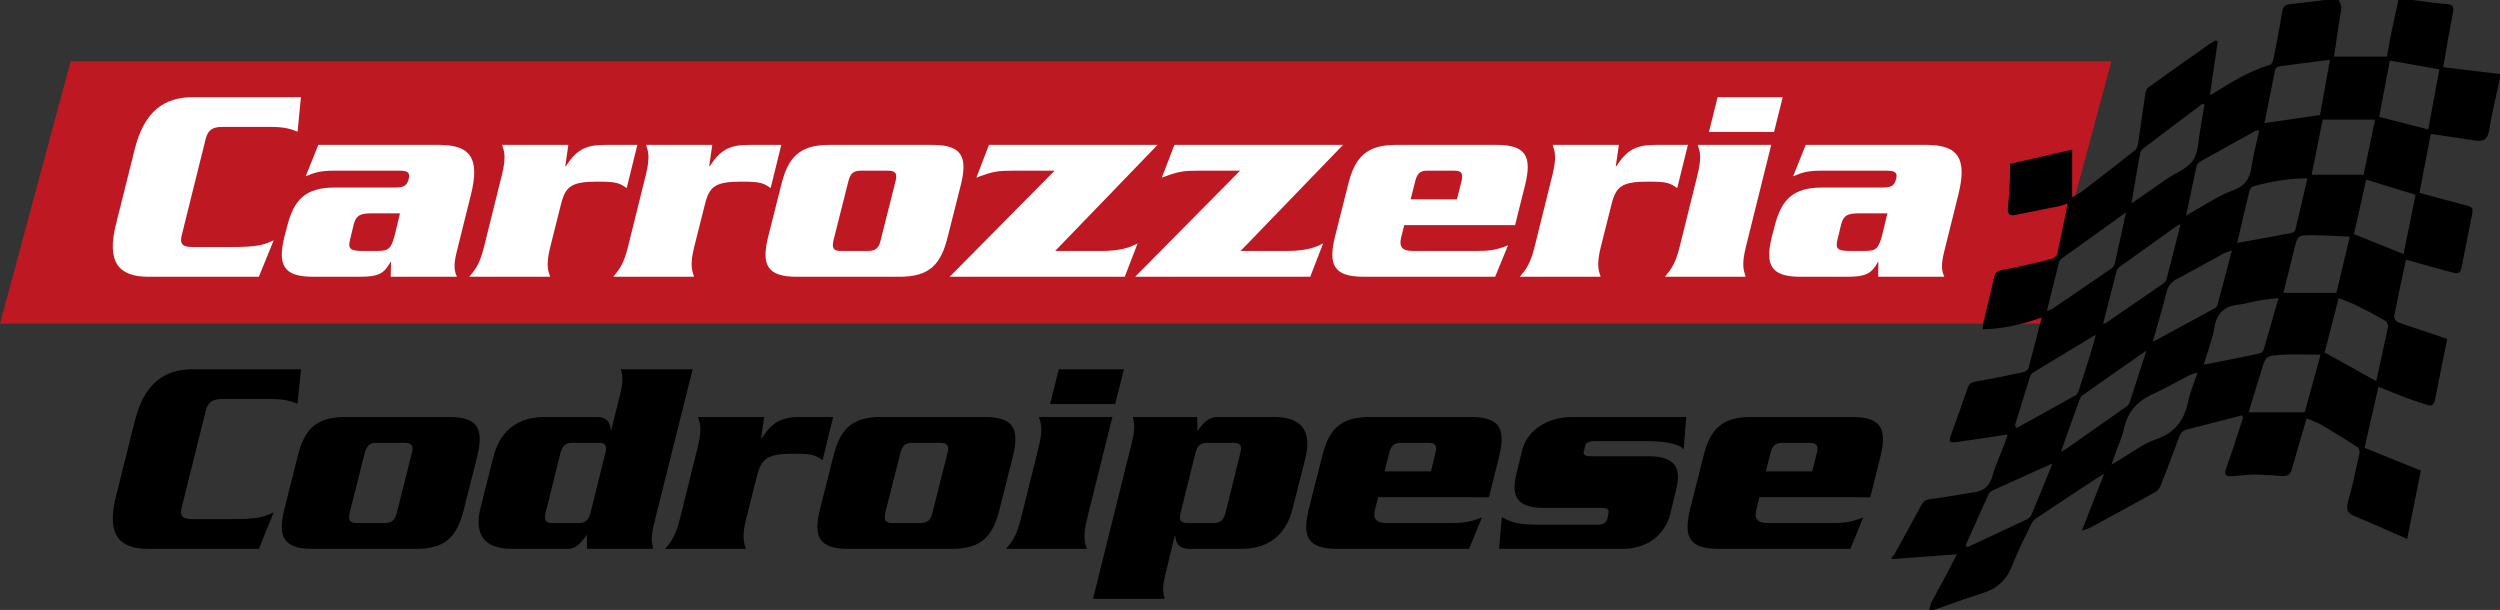
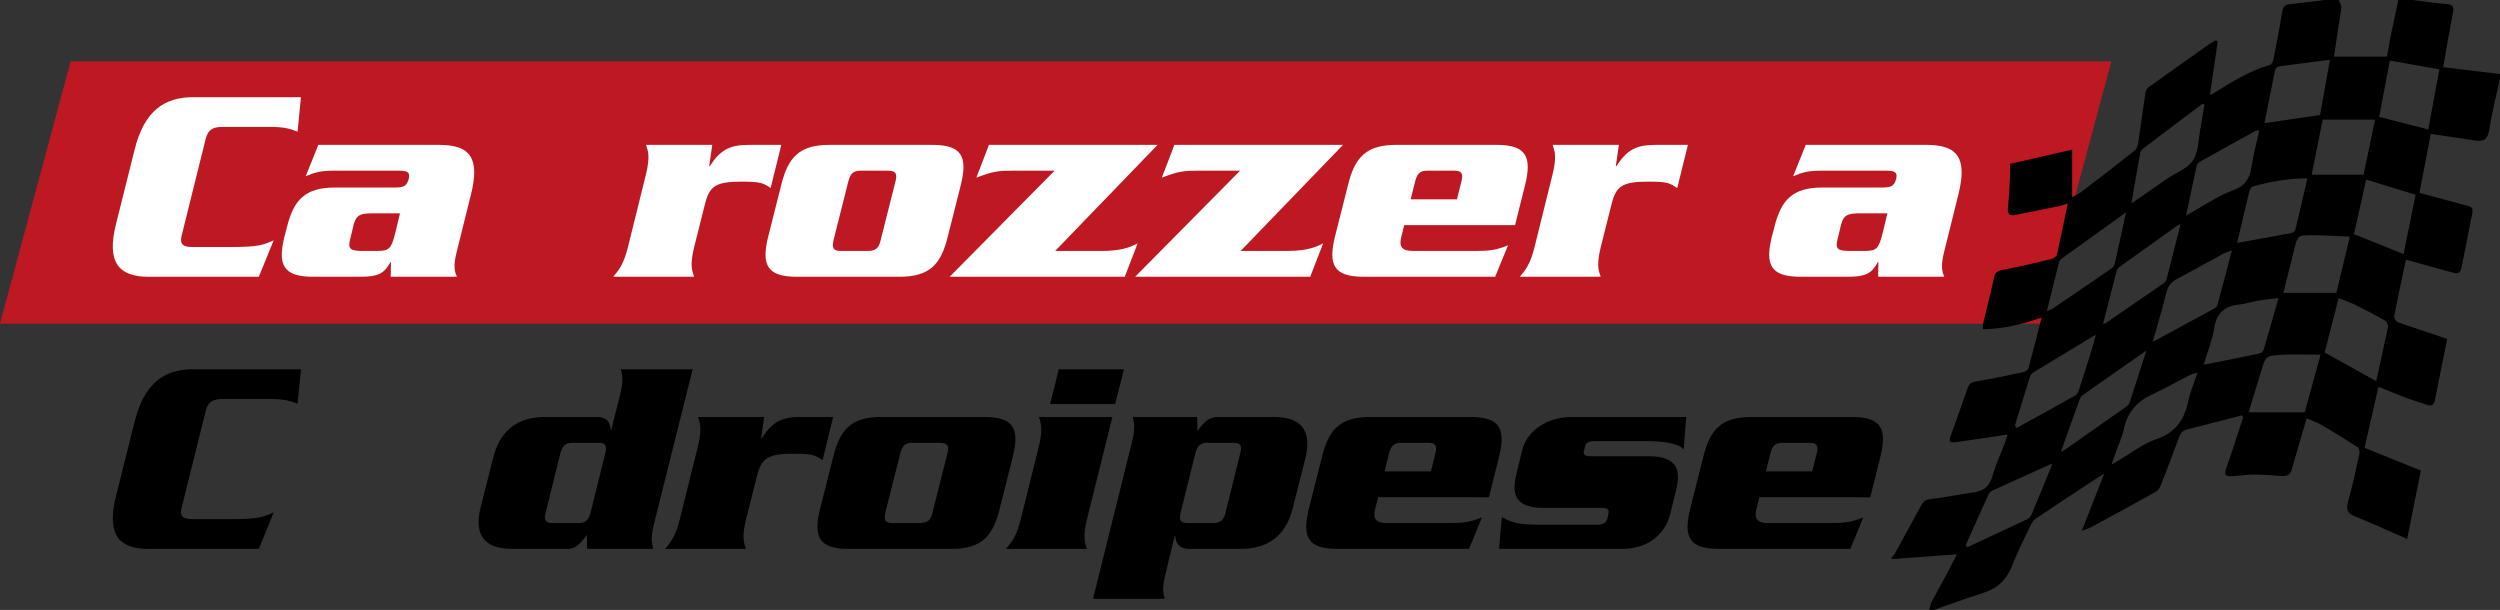
<svg xmlns="http://www.w3.org/2000/svg" version="1.1" x="0px" y="0px" width="896.149px" height="218.629px" viewBox="0 0 896.149 218.629" style="enable-background:new 0 0 896.149 218.629;" xml:space="preserve">
  <rect x="0" y="0" width="896.149" height="218.629" fill="#333333" stroke="none" />
  <style type="text/css">
	.st0{fill:#BE1823;}
	.st1{fill:#FFFFFF;}
</style>
  <defs>
</defs>
  <polygon class="st0" points="756.846,22.019 25.318,22.019 0,116.022 731.528,116.022 " />
  <g>
    <path class="st1" d="M106.665,47.204c-2.515-1.006-4.728-1.71-9.455-1.71H79.608c-3.219,0-5.03,1.006-5.834,4.124l-8.65,34.802   c-0.804,3.118,0.503,4.124,3.721,4.124h13.88c9.857,0,11.668-0.704,15.39-2.415l-5.332,13.076H53.155   c-10.46,0-15.087-5.03-11.566-18.91l6.639-26.553c3.419-13.88,10.561-18.91,21.021-18.91h38.624L106.665,47.204z" />
    <path class="st1" d="M157.357,51.931c11.366,0,14.685,4.828,11.467,17.803l-5.13,20.62c-1.206,4.827-0.804,6.94,0.101,8.851   h-23.738l0.101-5.23h-0.2c-2.314,4.224-4.527,5.23-10.964,5.23h-16.897c-10.663,0-12.573-4.426-10.16-14.282l0.906-3.42   c2.413-9.857,6.538-14.282,17.2-14.282h21.624c3.319,0,4.224-0.805,4.828-3.018c0.503-2.112,0-3.017-3.318-3.017h-23.637   c-4.426,0-6.74,0.604-9.958,2.011l4.527-11.265H157.357z M132.815,76.473c-3.621,0.101-5.13,0.604-6.035,4.024l-1.307,5.432   c-0.906,3.419,0.402,3.922,4.023,4.023h5.532c4.526,0,5.23-0.703,6.739-6.739l1.609-6.74H132.815z" />
-     <path class="st1" d="M203.725,51.931l-1.106,7.645h0.2c3.721-5.633,6.74-7.645,14.082-7.645h11.566l-3.821,15.49   c-2.515-1.71-3.319-2.313-10.36-2.313c-9.355,0-11.568,1.609-13.177,8.047l-3.821,15.187c-1.609,6.538-0.906,8.45-0.101,10.863   h-28.968c2.011-2.413,3.721-4.325,5.331-10.863l6.336-25.547c1.609-6.538,0.905-8.449,0.101-10.863H203.725z" />
    <path class="st1" d="M255.323,51.931l-1.106,7.645h0.201c3.721-5.633,6.74-7.645,14.082-7.645h11.566l-3.821,15.49   c-2.515-1.71-3.319-2.313-10.36-2.313c-9.355,0-11.568,1.609-13.177,8.047l-3.821,15.187c-1.609,6.538-0.906,8.45-0.101,10.863   h-28.968c2.011-2.413,3.721-4.325,5.331-10.863l6.336-25.547c1.609-6.538,0.905-8.449,0.101-10.863H255.323z" />
    <path class="st1" d="M339.71,84.922c-2.413,9.856-6.537,14.282-17.199,14.282h-37.015c-10.662,0-12.572-4.426-10.159-14.282   l4.728-18.709c2.413-9.856,6.537-14.282,17.2-14.282h37.014c10.662,0,12.572,4.426,10.159,14.282L339.71,84.922z M298.774,86.129   c-0.604,2.716-0.101,3.822,2.514,3.822h9.857c2.815,0,3.922-1.106,4.526-3.822l5.331-21.122c0.704-2.716,0.101-3.822-2.716-3.822   h-9.856c-2.615,0-3.622,1.106-4.325,3.822L298.774,86.129z" />
    <path class="st1" d="M414.945,51.931l-36.713,38.02h16.698c7.342,0,10.561-1.509,12.875-2.716l-4.627,11.97h-62.763l37.617-38.02   h-14.785c-5.532,0-7.241,0.202-13.276,2.514l4.525-11.768H414.945z" />
    <path class="st1" d="M481.429,51.931l-36.713,38.02h16.698c7.342,0,10.561-1.509,12.875-2.716l-4.627,11.97h-62.764l37.618-38.02   H429.73c-5.532,0-7.241,0.202-13.276,2.514l4.525-11.768H481.429z" />
    <path class="st1" d="M503.355,80.698l-1.106,4.425c-0.806,3.42,0.401,4.828,4.224,4.828h22.831c4.527,0,7.042-0.301,11.266-2.011   l-4.627,11.265h-47.274c-10.662,0-12.572-4.426-10.158-14.282l4.726-18.709c2.414-9.856,6.538-14.282,17.2-14.282h36.11   c10.662,0,12.572,4.426,10.158,14.282l-3.62,14.485H503.355z M522.264,71.444l1.608-6.437c0.705-2.716,0.101-3.822-2.513-3.822   h-9.757c-2.616,0-3.622,1.106-4.325,3.822l-1.61,6.437H522.264z" />
    <path class="st1" d="M580.298,51.931l-1.106,7.645h0.202c3.723-5.633,6.74-7.645,14.082-7.645h11.566l-3.821,15.49   c-2.515-1.71-3.319-2.313-10.361-2.313c-9.354,0-11.566,1.609-13.175,8.047l-3.823,15.187c-1.608,6.538-0.905,8.45-0.101,10.863   h-28.968c2.014-2.413,3.723-4.325,5.331-10.863l6.336-25.547c1.61-6.538,0.907-8.449,0.101-10.863H580.298z" />
-     <path class="st1" d="M608.461,62.794c1.61-6.538,0.905-8.449,0.101-10.863h26.352l-9.051,36.411   c-1.61,6.538-0.905,8.45-0.101,10.863h-28.968c2.011-2.413,3.723-4.325,5.331-10.863L608.461,62.794z M639.039,34.832   l-3.118,12.472h-23.337l3.118-12.472H639.039z" />
    <path class="st1" d="M690.535,51.931c11.365,0,14.684,4.828,11.466,17.803l-5.129,20.62c-1.207,4.827-0.804,6.94,0.101,8.851   h-23.738l0.101-5.23h-0.202c-2.314,4.224-4.527,5.23-10.964,5.23h-16.897c-10.662,0-12.572-4.426-10.158-14.282l0.905-3.42   c2.414-9.857,6.538-14.282,17.2-14.282h21.625c3.319,0,4.224-0.805,4.827-3.018c0.504-2.112,0-3.017-3.319-3.017h-23.637   c-4.426,0-6.737,0.604-9.956,2.011l4.525-11.265H690.535z M665.993,76.473c-3.622,0.101-5.129,0.604-6.034,4.024l-1.308,5.432   c-0.905,3.419,0.401,3.922,4.023,4.023h5.532c4.527,0,5.23-0.703,6.74-6.739l1.608-6.74H665.993z" />
  </g>
  <g>
    <path d="M106.665,144.74c-2.515-1.006-4.728-1.71-9.455-1.71H79.608c-3.219,0-5.03,1.006-5.834,4.124l-8.65,34.803   c-0.804,3.118,0.503,4.124,3.721,4.124h13.88c9.857,0,11.668-0.705,15.39-2.415l-5.332,13.076H53.155   c-10.46,0-15.087-5.031-11.566-18.911l6.639-26.553c3.419-13.88,10.561-18.91,21.021-18.91h38.624L106.665,144.74z" />
-     <path d="M166.308,182.459c-2.413,9.857-6.537,14.283-17.2,14.283h-37.013c-10.663,0-12.573-4.426-10.16-14.283l4.728-18.709   c2.413-9.856,6.537-14.282,17.2-14.282h37.014c10.662,0,12.572,4.426,10.159,14.282L166.308,182.459z M125.372,183.666   c-0.604,2.715-0.101,3.821,2.514,3.821h9.857c2.815,0,3.922-1.106,4.526-3.821l5.331-21.123c0.704-2.716,0.101-3.822-2.716-3.822   h-9.856c-2.615,0-3.621,1.106-4.325,3.822L125.372,183.666z" />
    <path d="M210.463,196.742l-0.101-5.031c-2.514,3.42-4.124,5.031-6.839,5.031h-20.016c-10.862,0-13.377-6.036-11.265-14.686   l4.527-17.903c2.112-8.65,7.645-14.685,18.507-14.685h18.608c4.325,0,4.828,2.716,5.028,4.626h0.202l3.219-12.875   c1.207-4.827,0.804-6.94,0.201-8.851h25.749l-13.88,55.522c-1.206,4.827-0.804,6.941-0.201,8.852H210.463z M217.001,162.342   c0.704-2.615-0.101-3.621-2.415-3.621h-9.454c-2.314,0-3.52,1.006-4.224,3.621l-5.331,21.526c-0.704,2.614,0.101,3.62,2.413,3.62   h9.455c2.313,0,3.52-1.006,4.224-3.62L217.001,162.342z" />
    <path d="M273.931,149.468l-1.106,7.645h0.201c3.721-5.633,6.74-7.645,14.082-7.645h11.566l-3.821,15.49   c-2.515-1.71-3.319-2.313-10.36-2.313c-9.355,0-11.568,1.609-13.177,8.047l-3.821,15.188c-1.609,6.538-0.906,8.449-0.101,10.863   h-28.968c2.011-2.415,3.721-4.325,5.331-10.863l6.336-25.549c1.609-6.538,0.905-8.449,0.101-10.863H273.931z" />
    <path d="M358.317,182.459c-2.415,9.857-6.538,14.283-17.2,14.283h-37.013c-10.663,0-12.573-4.426-10.16-14.283l4.728-18.709   c2.413-9.856,6.537-14.282,17.2-14.282h37.013c10.662,0,12.574,4.426,10.16,14.282L358.317,182.459z M317.381,183.666   c-0.604,2.715-0.101,3.821,2.514,3.821h9.857c2.815,0,3.922-1.106,4.526-3.821l5.331-21.123c0.704-2.716,0.101-3.822-2.716-3.822   h-9.856c-2.615,0-3.621,1.106-4.325,3.822L317.381,183.666z" />
    <path d="M372.298,160.331c1.61-6.538,0.905-8.449,0.101-10.863h26.352l-9.051,36.412c-1.61,6.538-0.905,8.449-0.101,10.863h-28.968   c2.011-2.415,3.723-4.325,5.331-10.863L372.298,160.331z M402.876,132.369l-3.118,12.472h-23.337l3.118-12.472H402.876z" />
    <path d="M429.127,149.468l0.101,5.029c2.513-3.42,4.124-5.029,7.443-5.029h20.015c10.863,0,13.376,6.035,11.264,14.685   l-4.525,17.903c-2.112,8.65-7.645,14.686-18.508,14.686H426.31c-4.325,0-4.827-2.717-5.028-4.627h-0.202l-3.319,13.679   c-1.207,4.829-0.905,6.941-0.202,8.852H391.81l13.981-56.326c1.207-4.828,0.806-6.94,0.202-8.852H429.127z M423.192,183.868   c-0.703,2.614,0.101,3.62,2.415,3.62h9.454c2.314,0,3.521-1.006,4.224-3.62l5.331-21.526c0.703-2.615-0.101-3.621-2.414-3.621   h-9.454c-2.314,0-3.519,1.006-4.224,3.621L423.192,183.868z" />
    <path d="M494.001,178.235l-1.106,4.426c-0.806,3.42,0.401,4.827,4.224,4.827h22.831c4.527,0,7.042-0.3,11.266-2.011l-4.627,11.266   h-47.274c-10.662,0-12.572-4.426-10.158-14.283l4.726-18.709c2.415-9.856,6.538-14.282,17.2-14.282h36.11   c10.662,0,12.572,4.426,10.158,14.282l-3.62,14.485H494.001z M512.91,168.981l1.608-6.437c0.706-2.716,0.101-3.822-2.513-3.822   h-9.757c-2.616,0-3.622,1.106-4.325,3.822l-1.61,6.437H512.91z" />
    <path d="M590.961,163.549c10.863,0,11.264,5.532,10.057,11.265l-2.314,9.454c-1.507,6.036-6.737,12.474-17.298,12.474h-44.055   l1.006-11.367c3.821,2.011,5.732,2.717,14.082,2.717h20.015c2.414,0,3.319-0.605,3.821-2.515l0.202-1.006   c0.504-1.911-0.101-2.515-2.515-2.515h-20.618c-10.863,0-11.166-5.531-9.958-11.365l2.213-9.153   c1.81-7.242,8.953-12.07,18.004-12.07h40.836l-0.905,11.768c-1.308-2.313-7.745-3.118-13.278-3.118h-18.407   c-2.312,0-3.418,0.604-3.62,1.71l-0.504,2.011c-0.3,1.106,0.403,1.71,2.717,1.71H590.961z" />
    <path d="M630.691,178.235l-1.107,4.426c-0.806,3.42,0.401,4.827,4.224,4.827h22.831c4.527,0,7.042-0.3,11.266-2.011l-4.628,11.266   h-47.274c-10.662,0-12.572-4.426-10.158-14.283l4.726-18.709c2.414-9.856,6.538-14.282,17.2-14.282h36.11   c10.662,0,12.572,4.426,10.158,14.282l-3.62,14.485H630.691z M649.6,168.981l1.608-6.437c0.706-2.716,0.101-3.822-2.513-3.822   h-9.757c-2.616,0-3.622,1.106-4.325,3.822l-1.61,6.437H649.6z" />
  </g>
  <g id="_x36_YQHVz_1_">
    <g>
      <path d="M859.71,0c1.735,0,3.47,0,5.205,0c4.009,0.495,8.007,1.166,12.031,1.421c2.576,0.163,2.702,1.254,2.294,3.354    c-1.216,6.261-2.262,12.555-3.459,19.31c6.88,0.832,13.624,1.647,20.367,2.463c0,0.521,0,1.041,0,1.562    c-1.323,6.161-2.901,12.282-3.872,18.498c-0.585,3.745-2.293,4.163-5.325,3.699c-5.124-0.784-10.258-1.507-15.599-2.286    c-1.343,6.948-2.683,13.882-4.08,21.108c5.486,1.476,10.725,2.916,15.981,4.29c3.369,0.88,3.398,0.904,2.684,4.445    c-1.147,5.689-2.258,11.384-3.378,17.078c-0.615,3.127-0.932,3.404-3.952,2.601c-5.344-1.42-10.662-2.942-16.175-4.473    c-1.43,6.751-2.911,13.505-4.215,20.294c-0.12,0.626,0.734,1.9,1.402,2.144c4.632,1.687,9.337,3.175,14.014,4.742    c1.183,0.396,2.348,0.845,3.579,1.291c-1.517,7.526-3.001,14.735-4.406,21.96c-0.334,1.718-1.212,2.15-2.754,1.641    c-2.466-0.813-4.959-1.555-7.387-2.471c-3.355-1.265-6.661-2.663-10.076-4.04c-1.66,7.271-3.275,14.343-5,21.896    c6.72,2.704,13.345,5.37,20.192,8.125c-1.561,7.802-3.166,15.825-4.911,24.548c-6.562-2.865-12.675-5.655-18.891-8.192    c-2.685-1.096-3.01-2.565-2.284-5.193c1.567-5.672,2.808-11.435,4.07-17.186c0.157-0.713-0.106-1.974-0.614-2.306    c-4.209-2.742-8.487-5.385-12.82-7.927c-1.663-0.975-3.525-1.612-5.47-2.48c-1.868,6.38-3.665,12.339-5.338,18.333    c-0.585,2.097-1.88,2.526-3.817,2.374c-3.273-0.258-6.557-0.499-9.836-0.499c-2.593,0-5.183,0.432-7.78,0.559    c-2.398,0.117-2.84-0.492-2.109-2.716c0.757-2.302,1.589-4.58,2.352-6.88c1.261-3.804,2.492-7.617,3.736-11.426    c-0.162-0.256-0.323-0.512-0.485-0.767c-6.507,1.678-13.007,3.38-19.524,5.016c-1.584,0.398-2.409,1.265-2.97,2.825    c-2.078,5.784-4.288,11.522-6.542,17.24c-0.35,0.889-1.023,1.879-1.823,2.327c-7.701,4.303-15.457,8.51-23.214,12.711    c-0.795,0.431-1.708,0.646-3.253,1.213c2.79-7.111,5.268-13.427,8.009-20.412c-1.41,0.854-2.205,1.301-2.965,1.802    c-7.233,4.77-14.476,9.528-21.668,14.359c-0.725,0.487-1.284,1.368-1.672,2.185c-2.267,4.772-4.72,9.479-6.605,14.401    c-1.943,5.076-5.209,8.309-10.372,9.945c-5.995,1.9-11.905,4.071-17.851,6.124c-0.521,0-1.041,0-1.562,0    c0.278-0.969,0.409-2.013,0.86-2.893c1.421-2.769,2.987-5.463,4.451-8.21c1.643-3.084,3.234-6.196,4.607-8.833    c-7.836,0.574-15.644,1.145-23.452,1.717c0-0.174,0-0.347,0-0.521c0.369-0.441,0.822-0.837,1.096-1.331    c3.189-5.759,6.393-11.51,9.488-17.32c0.755-1.416,1.539-2.108,3.275-2.319c5.235-0.636,10.418-1.688,15.641-2.438    c3.512-0.505,5.627-2.125,6.638-5.737c1.138-4.066,2.958-7.941,4.457-11.908c0.411-1.088,0.734-2.21,1.023-3.089    c-6.118,0.915-12.07,1.861-18.04,2.676c-2.992,0.408-3.188,0.02-2.133-2.899c1.97-5.453,3.945-10.904,5.813-16.392    c0.516-1.517,1.345-2.09,2.921-2.364c5.701-0.993,11.374-2.157,17.034-3.362c0.715-0.152,1.708-0.814,1.877-1.431    c1.618-5.89,3.086-11.821,4.698-18.135c-7.038,2.417-13.764,4.074-21.09,4.195c0.096-1.036,0.078-1.8,0.248-2.521    c1.273-5.392,2.673-10.755,3.833-16.17c0.414-1.931,1.402-2.272,3.166-2.607c5.851-1.113,11.65-2.508,17.438-3.919    c0.767-0.187,1.808-0.986,1.964-1.674c1.334-5.881,2.493-11.801,3.807-18.205c-1.44,0.454-2.218,0.776-3.027,0.942    c-5.243,1.077-10.489,2.142-15.743,3.166c-2.231,0.435-2.899-0.552-2.656-2.758c0.388-3.528,0.557-7.083,0.738-10.631    c0.095-1.863,0.017-3.735,0.017-4.92c7.758-1.782,15.038-3.454,22.27-5.116c0,5.341,0,11.054,0,17.012    c1.15-0.633,2.288-1.087,3.225-1.803c6.471-4.943,12.928-9.906,19.302-14.974c0.687-0.546,1.013-1.773,1.159-2.737    c0.893-5.91,1.658-11.839,2.549-17.749c0.112-0.744,0.537-1.662,1.119-2.08c7.242-5.213,14.536-10.355,21.831-15.495    c0.729-0.514,1.55-0.899,2.328-1.344c0.225,0.128,0.45,0.256,0.675,0.385c-0.927,6.336-1.854,12.673-2.796,19.113    c0.415-0.127,0.689-0.154,0.898-0.284c6.557-4.055,13.047-8.227,20.574-10.387c0.578-0.166,1.142-1.216,1.284-1.938    c1.116-5.693,2.204-11.394,3.124-17.121c0.284-1.766,0.972-2.541,2.744-2.721c4.126-0.42,8.237-0.989,12.353-1.498    c1.735,0,3.47,0,5.205,0c0.321,0.865,0.919,1.735,0.903,2.593c-0.029,1.543-0.435,3.078-0.668,4.619    c-0.651,4.312-1.294,8.626-1.962,13.078c6.527,0,12.654,0,18.985,0c0.507-2.766,0.96-5.486,1.51-8.186    C857.959,8.063,858.849,4.034,859.71,0z M851.775,136.624c1.479-6.713,2.934-13.119,4.241-19.554    c0.129-0.636-0.445-1.8-1.027-2.132c-3.379-1.929-6.826-3.747-10.315-5.469c-1.973-0.974-4.072-1.693-6.361-2.627    c-1.785,6.948-3.452,13.436-5.012,19.508C839.498,129.796,845.442,133.101,851.775,136.624z M831.836,127.135    c-5.08,0-9.565-0.195-14.026,0.049c-5.642,0.308-5.633,0.463-7.308,5.959c-0.706,2.318-1.416,4.635-2.122,6.953    c-0.764,2.509-1.525,5.019-2.335,7.686c6.794,0,13.244,0,20.007,0c-0.078,0.151,0.134-0.13,0.221-0.446    C828.046,140.932,829.805,134.522,831.836,127.135z M800.048,89.772c-1.287,0.462-2.113,0.645-2.827,1.033    c-5.692,3.089-11.335,6.27-17.055,9.306c-1.984,1.053-3.018,2.492-3.57,4.685c-1.469,5.832-3.194,11.601-4.895,17.674    c0.626-0.296,0.937-0.426,1.231-0.585c6.903-3.736,13.809-7.466,20.696-11.232c0.484-0.264,1.064-0.725,1.195-1.205    C796.565,103.062,798.234,96.657,800.048,89.772z M764.028,72.936c4.444-3.086,8.552-5.966,12.69-8.801    c3.207-2.198,7.407-3.699,9.413-6.687c2.007-2.988,1.883-7.429,2.61-11.248c0.549-2.888,0.966-5.8,1.442-8.702    c-0.205-0.113-0.41-0.225-0.615-0.338c-7.123,5.352-14.258,10.689-21.346,16.087c-0.551,0.419-0.985,1.233-1.112,1.929    C766.056,60.959,765.088,66.758,764.028,72.936z M756.846,166.61c1.441-0.874,2.226-1.366,3.026-1.832    c4.262-2.482,8.274-5.702,12.851-7.262c6.845-2.332,10.235-6.735,11.619-13.504c0.696-3.405,2.13-6.66,3.406-10.515    c-1.37,0.47-2.197,0.65-2.926,1.022c-4.465,2.279-8.827,4.78-13.38,6.865c-5.495,2.516-8.875,6.459-10.114,12.427    c-0.54,2.6-1.732,5.065-2.629,7.591C758.164,162.912,757.626,164.421,756.846,166.61z M801.941,87.084    c6.638-1.204,13.076-2.35,19.498-3.58c0.522-0.1,1.233-0.699,1.353-1.189c1.469-6.02,2.843-12.063,4.307-18.383    c-6.883,0.004-13.227,1.147-19.472,2.886c-0.559,0.156-1.146,1.034-1.303,1.678C804.808,74.698,803.381,80.92,801.941,87.084z     M816.763,106.808c-2.911,0.378-5.23,0.607-7.52,0.998c-2.216,0.379-4.381,1.131-6.606,1.357    c-5.196,0.527-8.017,3.029-8.915,8.393c-0.759,4.534-2.514,8.902-3.785,13.199c6.749-1.351,13.334-2.642,19.899-4.027    c0.604-0.127,1.402-0.757,1.569-1.315C813.211,119.378,814.909,113.31,816.763,106.808z M861.578,91.073    c1.448-7.146,2.851-14.066,4.31-21.26c-5.948-1.823-11.74-3.598-17.719-5.43c-1.544,6.911-2.969,13.288-4.366,19.542    C849.742,86.313,855.488,88.624,861.578,91.073z M722.279,152.525c0.198,0.3,0.396,0.599,0.594,0.899    c7.08-3.911,14.173-7.799,21.216-11.777c0.566-0.319,0.906-1.219,1.137-1.919c1.406-4.266,2.77-8.547,4.106-12.836    c0.671-2.154,1.255-4.335,1.985-6.878c-0.685,0.357-0.913,0.46-1.125,0.588c-7.098,4.279-14.2,8.553-21.281,12.86    c-0.478,0.291-1.012,0.765-1.169,1.265C725.883,140.648,724.09,146.589,722.279,152.525z M753.863,116.062    c0.572-0.116,0.769-0.102,0.897-0.19c6.924-4.749,13.847-9.499,20.747-14.283c0.461-0.319,0.933-0.854,1.069-1.375    c1.697-6.497,3.333-13.01,5.071-19.857c-0.716,0.33-1.052,0.426-1.32,0.617c-6.837,4.874-13.673,9.751-20.487,14.658    c-0.459,0.33-0.943,0.85-1.079,1.37C757.115,103.253,755.533,109.52,753.863,116.062z M837.489,104.986    c1.535-6.409,3.113-13,4.828-20.157c-4.812-0.199-9.11-0.504-13.41-0.523c-5.27-0.023-5.274,0.079-6.536,5.14    c-1.29,5.173-2.572,10.348-3.861,15.541C824.835,104.986,830.936,104.986,837.489,104.986z M811.735,44.147    c6.776-0.996,13.186-1.939,19.915-2.928c1.107-6.195,2.258-12.638,3.537-19.797c-6.397,0.82-12.377,1.567-18.346,2.392    c-0.47,0.065-1.159,0.621-1.249,1.052C814.258,31.278,813.007,37.709,811.735,44.147z M870.431,46.407    c1.36-7.344,2.646-14.291,3.988-21.54c-6.05-1.075-11.859-2.108-17.758-3.157c-1.333,7.027-2.584,13.617-3.829,20.177    C858.815,43.424,864.486,44.881,870.431,46.407z M762.099,76.114c-1.469,1.059-2.296,1.658-3.126,2.252    c-6.671,4.781-13.347,9.554-20.002,14.356c-0.389,0.28-0.773,0.75-0.887,1.2c-1.458,5.753-2.867,11.519-4.371,17.617    c0.973-0.43,1.641-0.615,2.184-0.983c7.019-4.758,14.029-9.53,21.008-14.346c0.521-0.359,0.998-1.039,1.138-1.652    C759.385,88.667,760.651,82.758,762.099,76.114z M783.61,77.326c1.174-0.712,1.936-1.216,2.735-1.652    c4.621-2.528,9.04-5.632,13.941-7.38c4.393-1.567,6.145-4.105,6.783-8.379c0.654-4.38,1.815-8.684,2.81-13.279    c-0.858,0.223-1.315,0.25-1.677,0.45c-6.577,3.625-13.149,7.258-19.696,10.937c-0.473,0.266-0.959,0.845-1.073,1.36    C786.154,65.182,784.946,70.999,783.61,77.326z M851.37,42.872c-6.454,0-12.538,0-18.772,0c-1.295,6.457-2.589,12.914-3.961,19.76    c6.429,0,12.439,0,18.612,0C848.555,56.373,849.893,49.954,851.37,42.872z M704.647,195.37c0.172,0.265,0.344,0.531,0.516,0.796    c7.253-3.373,14.521-6.717,21.738-10.167c0.672-0.321,1.182-1.243,1.5-1.999c2.343-5.574,4.623-11.174,6.904-16.774    c0.193-0.475,0.247-1.006,0.256-1.044c-7.061,3.181-14.218,6.388-21.35,9.649c-0.56,0.256-1.134,0.803-1.388,1.358    C710.061,183.233,707.362,189.305,704.647,195.37z M769.414,125.653c-8.121,5.667-15.587,10.845-22.995,16.106    c-0.619,0.44-0.942,1.403-1.229,2.186c-1.752,4.792-3.455,9.602-5.17,14.408c-0.38,1.066-0.742,2.138-1.266,3.651    c0.893-0.504,1.289-0.685,1.64-0.931c7.303-5.117,14.607-10.233,21.888-15.381c0.463-0.327,0.912-0.855,1.086-1.382    C765.34,138.333,767.257,132.339,769.414,125.653z" />
    </g>
  </g>
</svg>